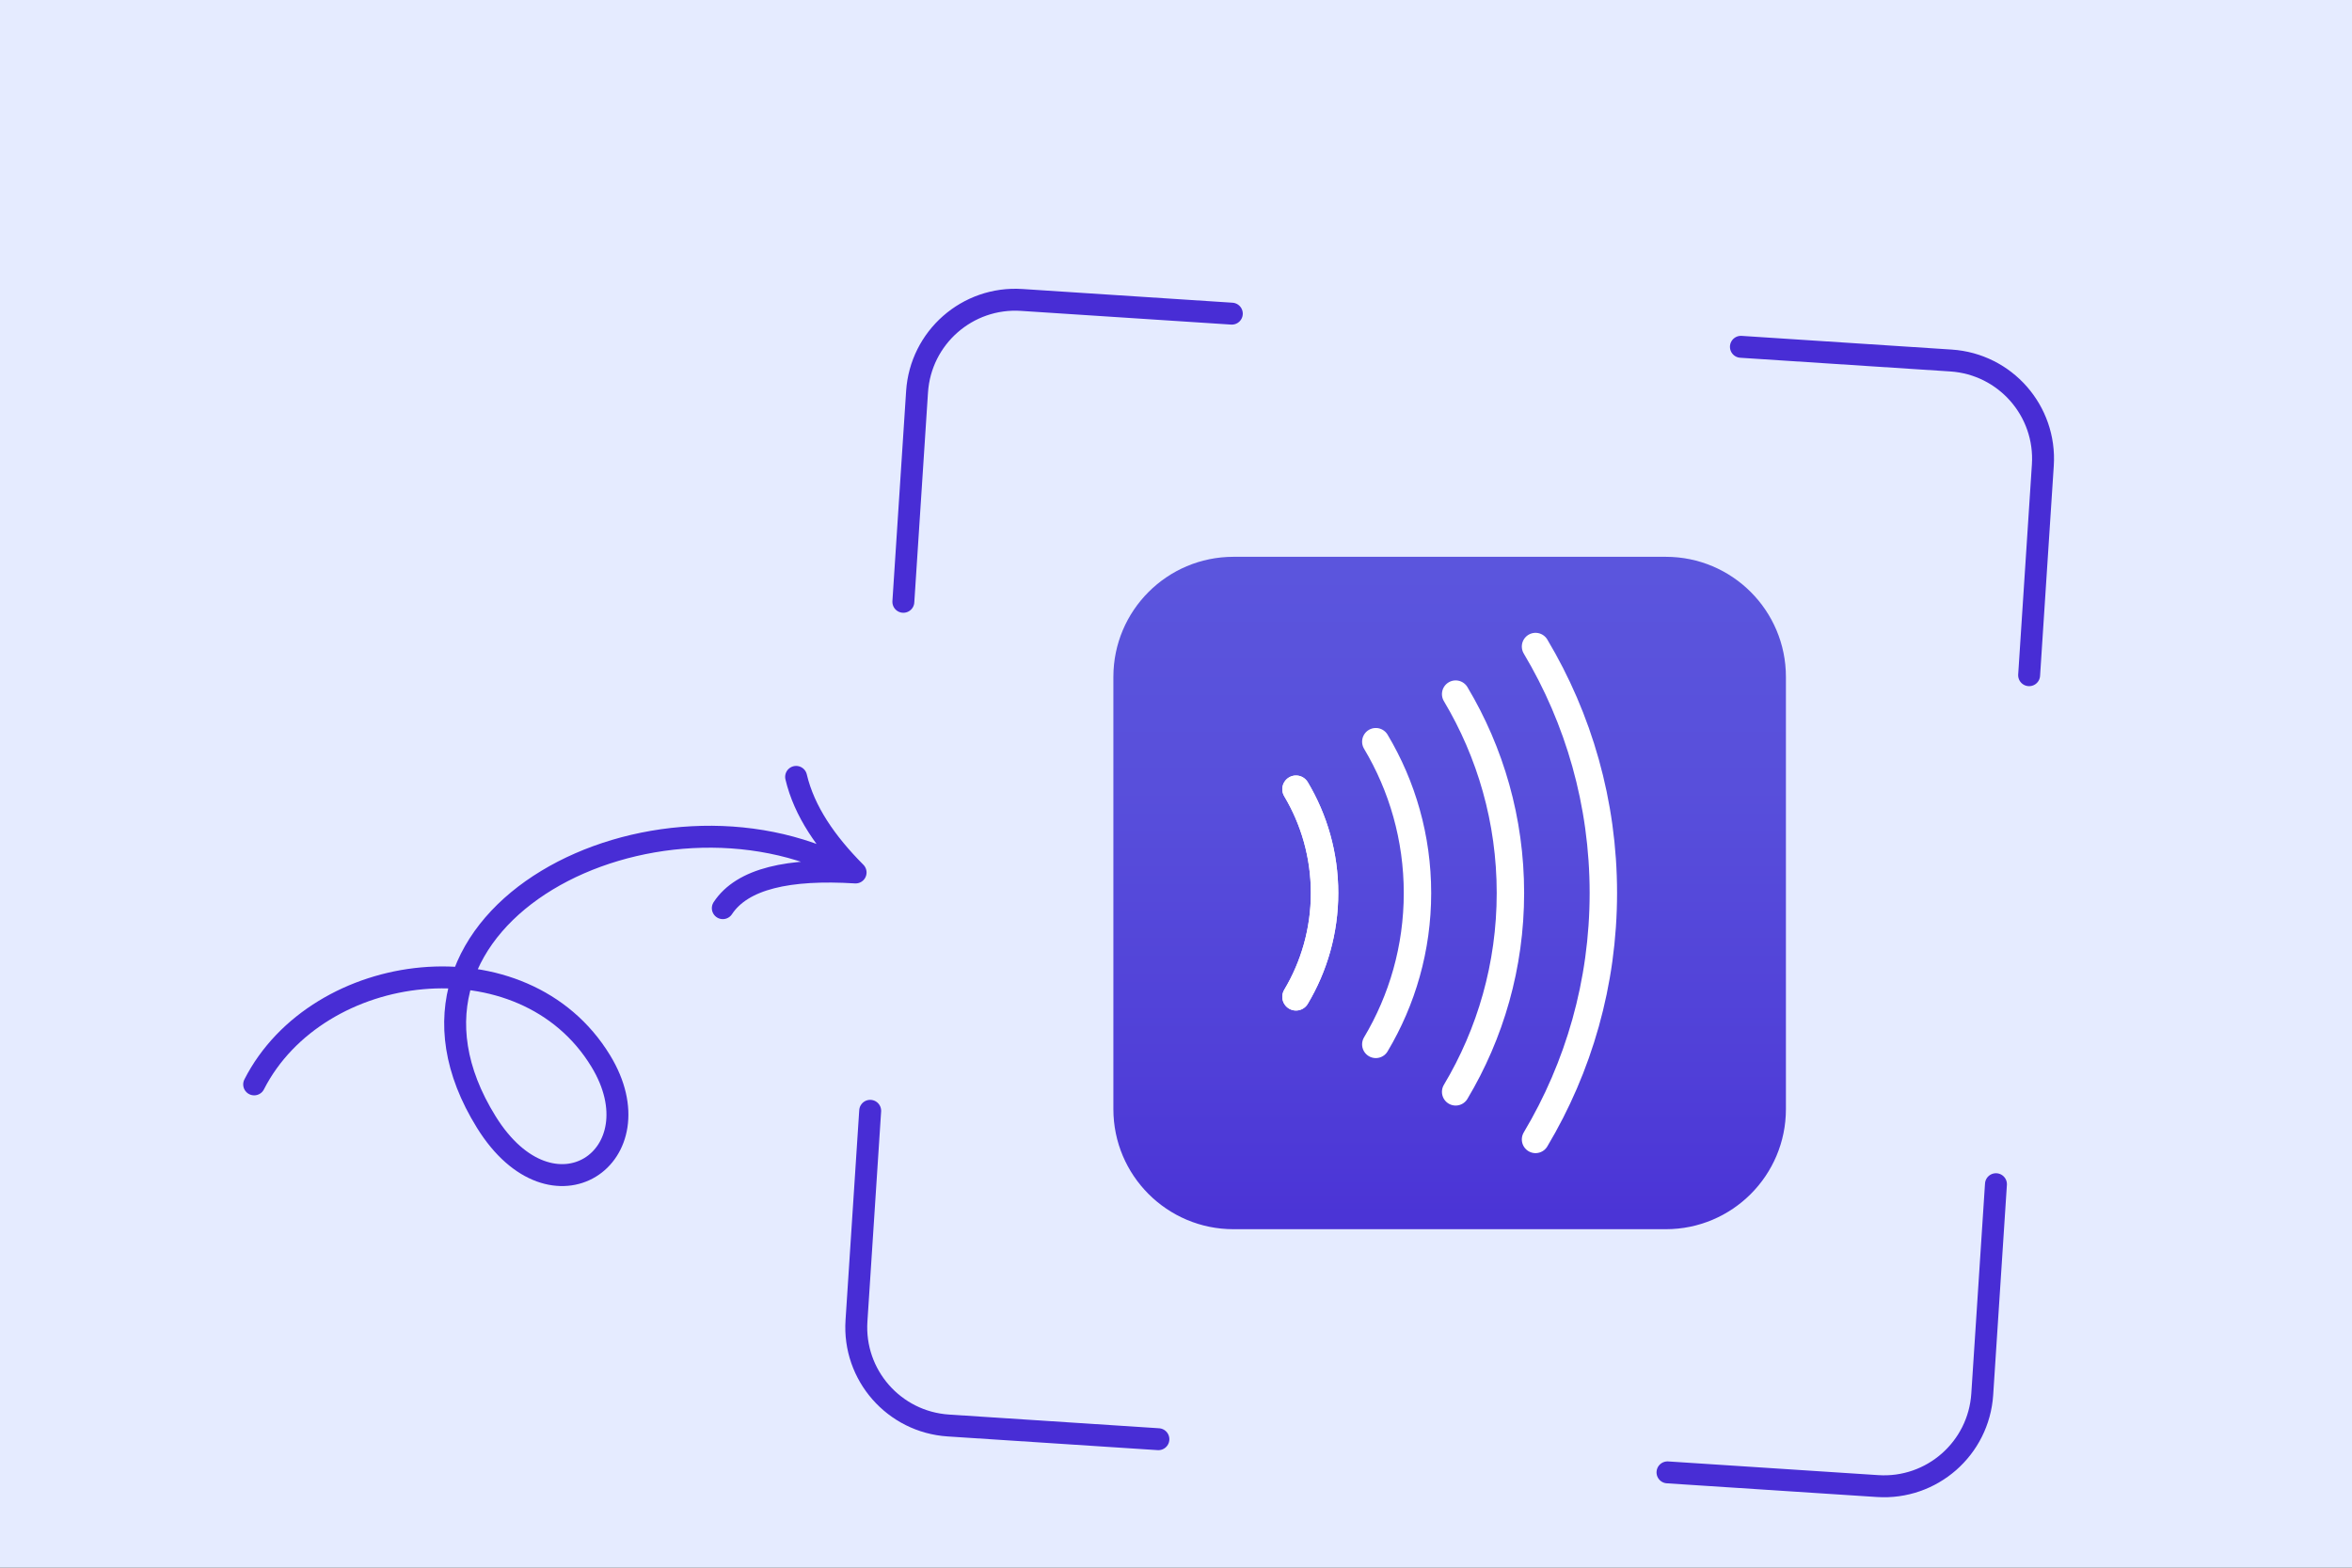
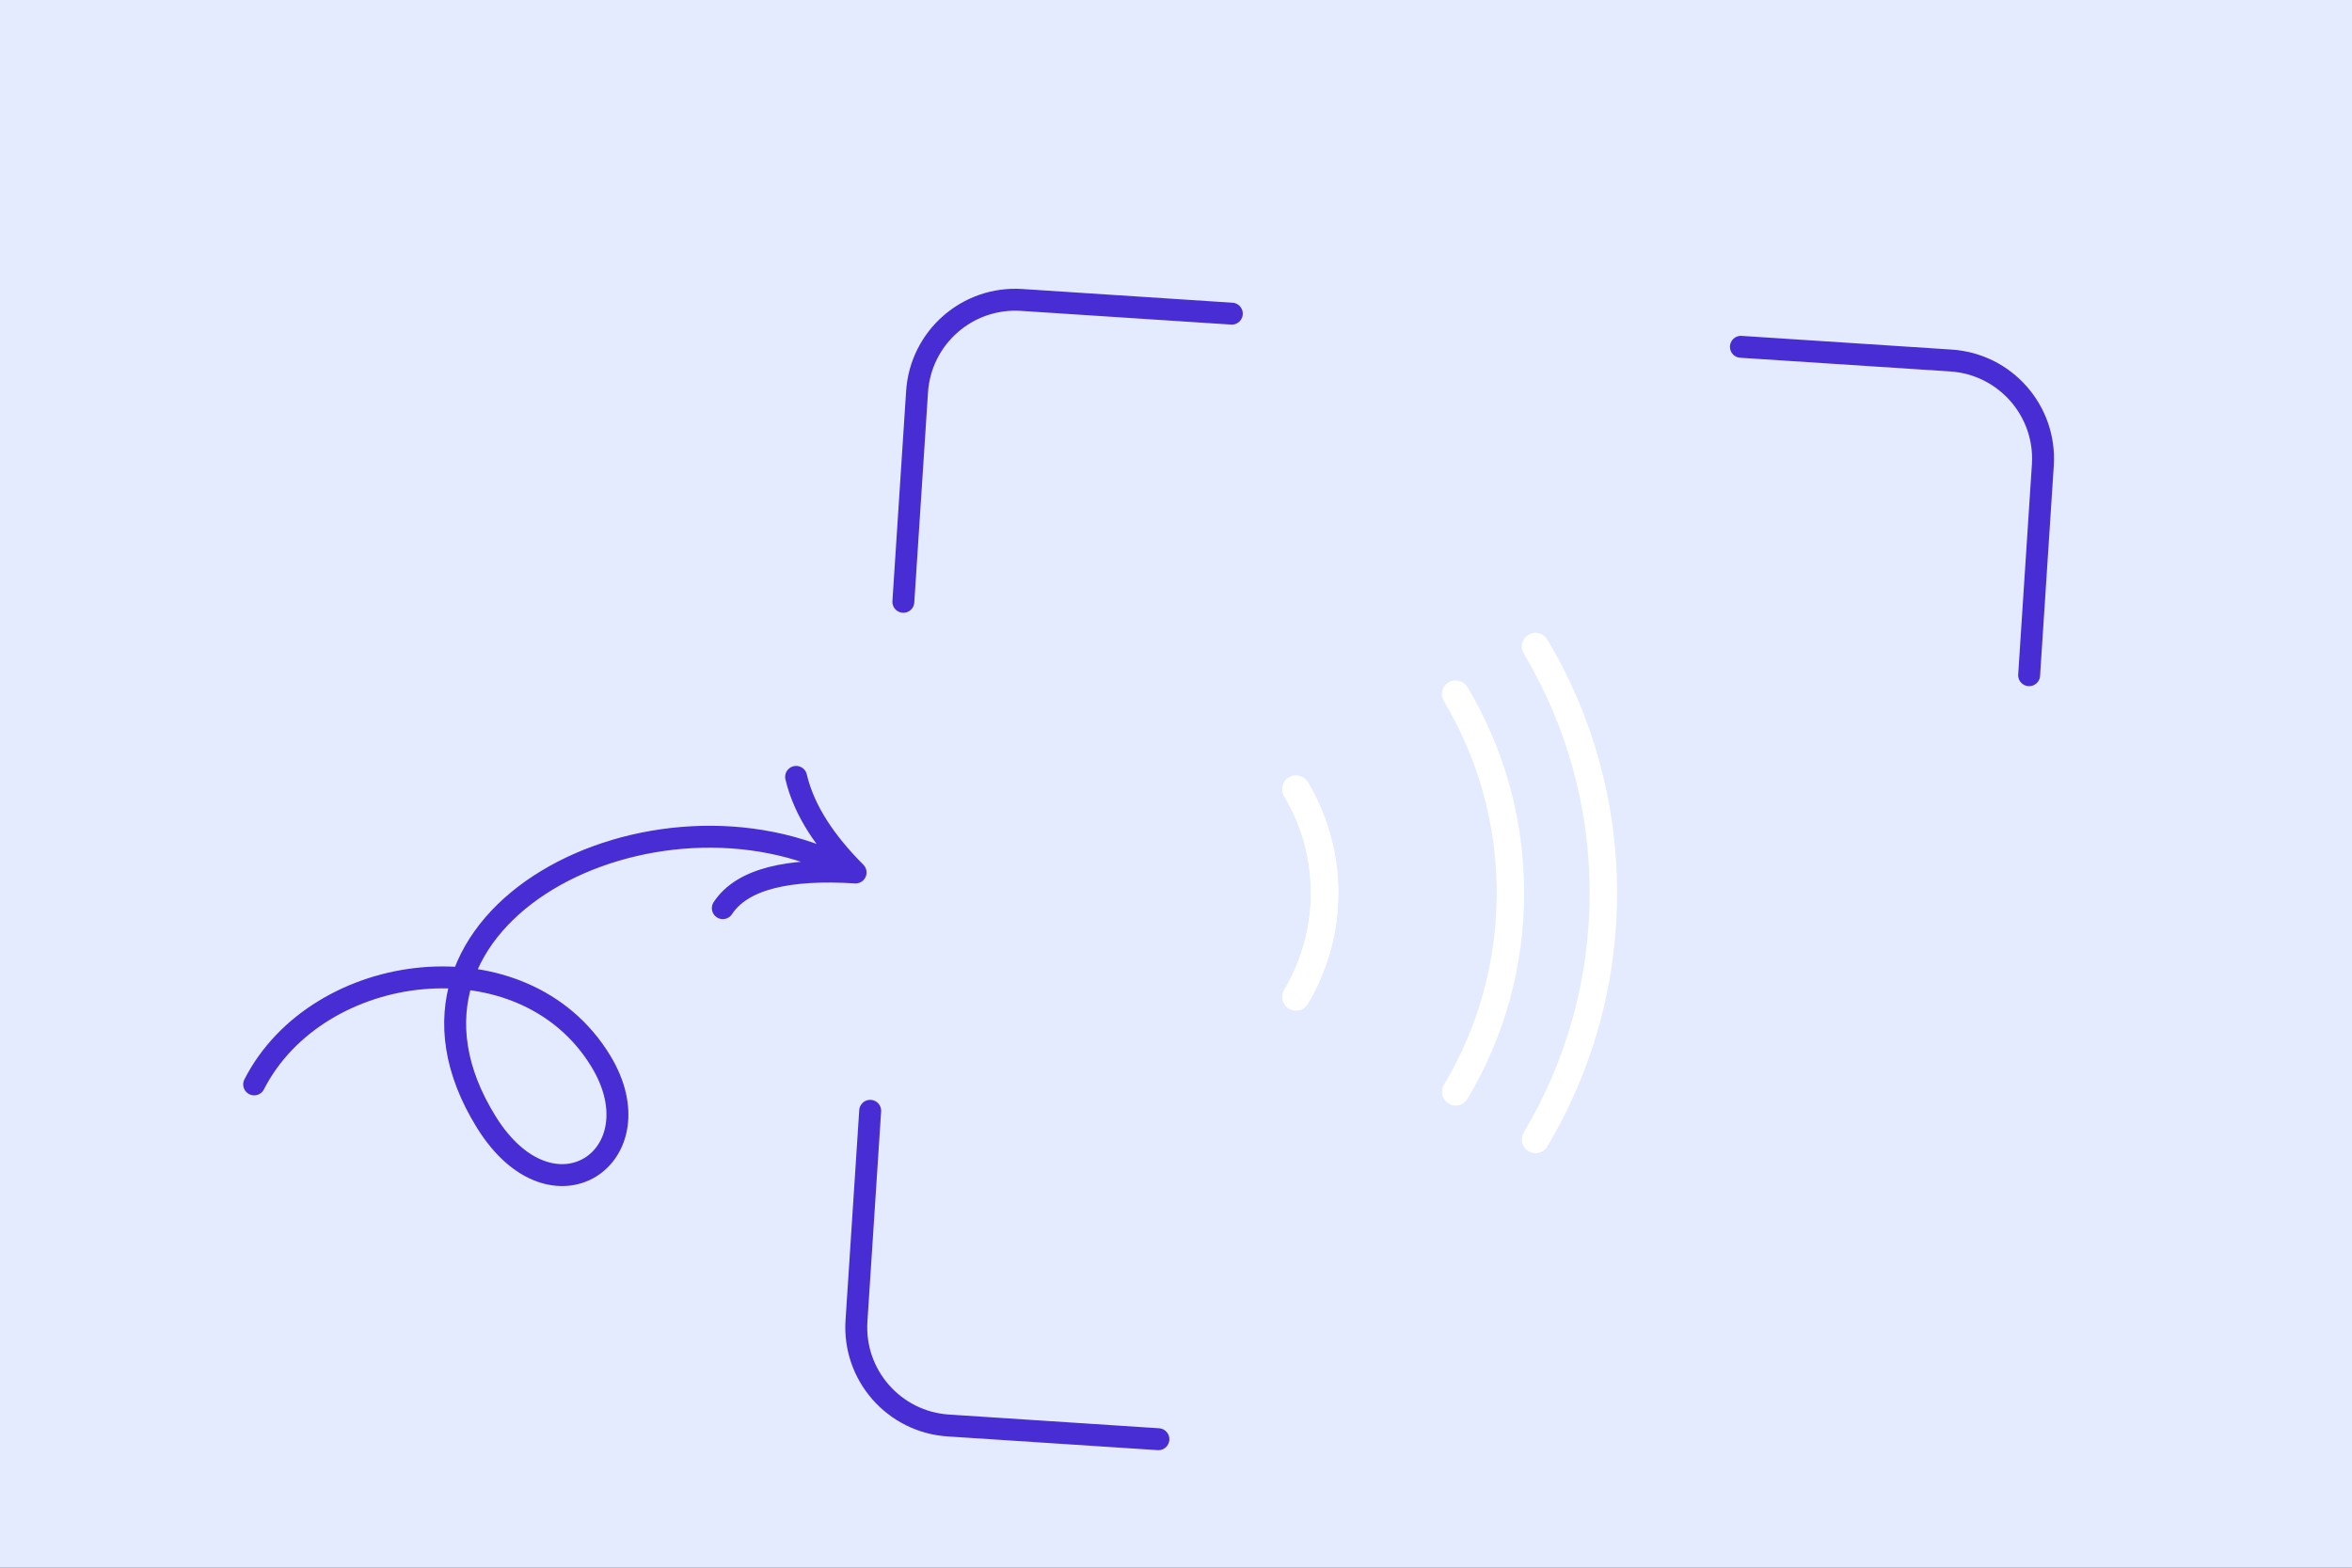
<svg xmlns="http://www.w3.org/2000/svg" width="429" height="286" viewBox="0 0 429 286" fill="none">
  <rect x="0" y="0" width="429" height="286" fill="#333333" stroke="none" />
  <g clip-path="url(#clip0_12630_406515)">
    <path d="M429 0H0V286H429V0Z" fill="#E5EBFF" />
-     <path d="M303.838 101.58H224.988C212.888 101.58 203.078 111.389 203.078 123.49V202.34C203.078 214.441 212.888 224.25 224.988 224.25H303.838C315.939 224.25 325.748 214.441 325.748 202.34V123.49C325.748 111.389 315.939 101.58 303.838 101.58Z" fill="url(#paint0_linear_12630_406515)" />
    <path d="M280.078 207.87C287.928 194.72 292.448 179.34 292.448 162.91C292.448 146.48 287.928 131.11 280.078 117.95" stroke="white" stroke-width="5" stroke-linecap="round" stroke-linejoin="round" />
    <path d="M265.508 126.63C271.848 137.25 275.498 149.65 275.498 162.91C275.498 176.17 271.848 188.58 265.508 199.19" stroke="white" stroke-width="5" stroke-linecap="round" stroke-linejoin="round" />
-     <path d="M250.945 190.53C255.765 182.45 258.545 173.01 258.545 162.92C258.545 152.83 255.765 143.39 250.945 135.31" stroke="white" stroke-width="5" stroke-linecap="round" stroke-linejoin="round" />
    <path d="M236.387 143.97C239.697 149.51 241.597 155.99 241.597 162.91C241.597 169.83 239.687 176.31 236.387 181.85" stroke="white" stroke-width="5" stroke-linecap="round" stroke-linejoin="round" />
    <path d="M236.387 181.86C239.697 176.32 241.597 169.84 241.597 162.92C241.597 156 239.687 149.52 236.387 143.98" stroke="white" stroke-width="5" stroke-linecap="round" stroke-linejoin="round" />
    <path d="M164.77 109.79L167.27 71.47C167.92 61.57 176.46 54.07 186.36 54.72L224.68 57.22" stroke="#482DD5" stroke-width="4" stroke-linecap="round" stroke-linejoin="round" />
    <path d="M211.289 262.56L172.969 260.06C163.069 259.41 155.569 250.87 156.219 240.97L158.719 202.65" stroke="#482DD5" stroke-width="4" stroke-linecap="round" stroke-linejoin="round" />
-     <path d="M364.058 216.04L361.558 254.36C360.908 264.26 352.368 271.76 342.468 271.11L304.148 268.61" stroke="#482DD5" stroke-width="4" stroke-linecap="round" stroke-linejoin="round" />
    <path d="M317.539 63.27L355.859 65.77C365.759 66.42 373.259 74.96 372.609 84.86L370.109 123.18" stroke="#482DD5" stroke-width="4" stroke-linecap="round" stroke-linejoin="round" />
    <path d="M46.359 197.83C57.939 175.12 95.449 170.35 109.579 193.57C120.119 210.89 100.829 224.26 88.699 204.7C65.249 166.89 119.739 140.24 154.459 158.58C154.739 158.73 155.019 158.88 155.309 159.03M131.839 165.68C135.399 160.28 143.899 158.41 156.059 159.17C150.659 153.74 146.689 148 145.209 141.73" stroke="#482DD5" stroke-width="4" stroke-linecap="round" stroke-linejoin="round" />
  </g>
  <defs>
    <linearGradient id="paint0_linear_12630_406515" x1="264.418" y1="251.69" x2="264.418" y2="103.47" gradientUnits="userSpaceOnUse">
      <stop offset="0.09" stop-color="#482DD5" />
      <stop offset="0.38" stop-color="#503FD8" />
      <stop offset="0.73" stop-color="#584FDB" />
      <stop offset="1" stop-color="#5B55DD" />
    </linearGradient>
    <clipPath id="clip0_12630_406515">
      <rect width="429" height="286" fill="white" />
    </clipPath>
  </defs>
</svg>